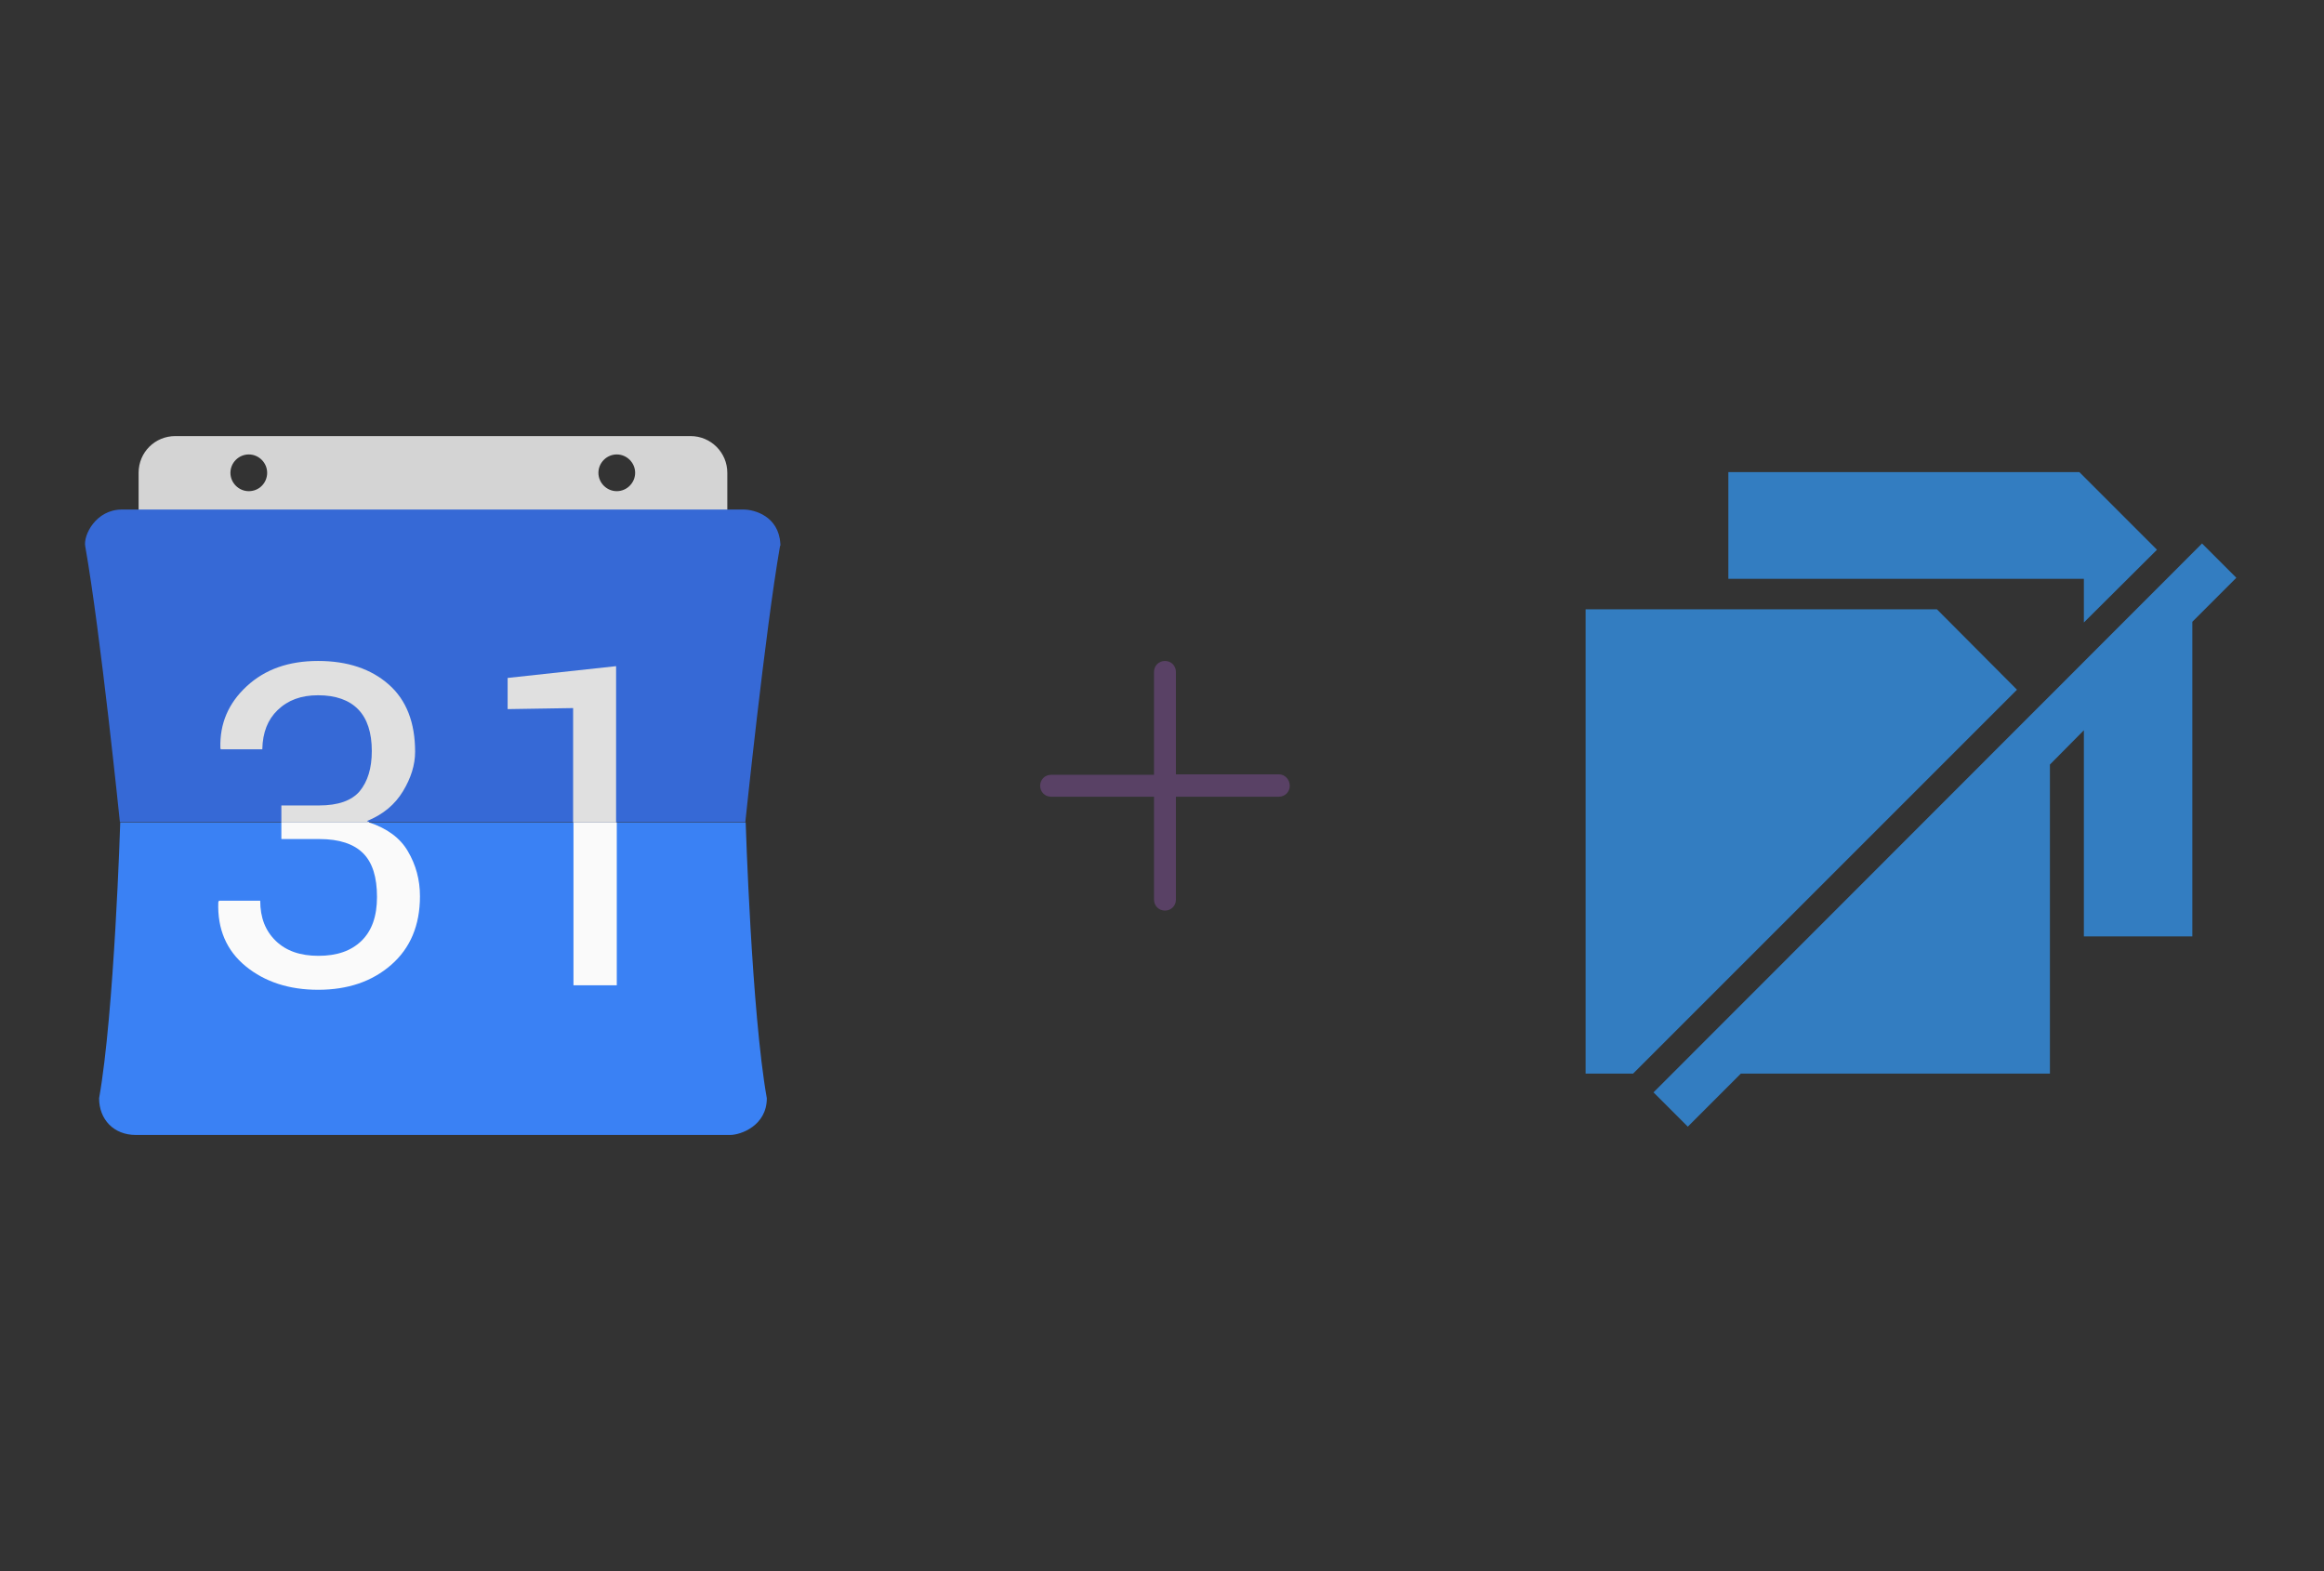
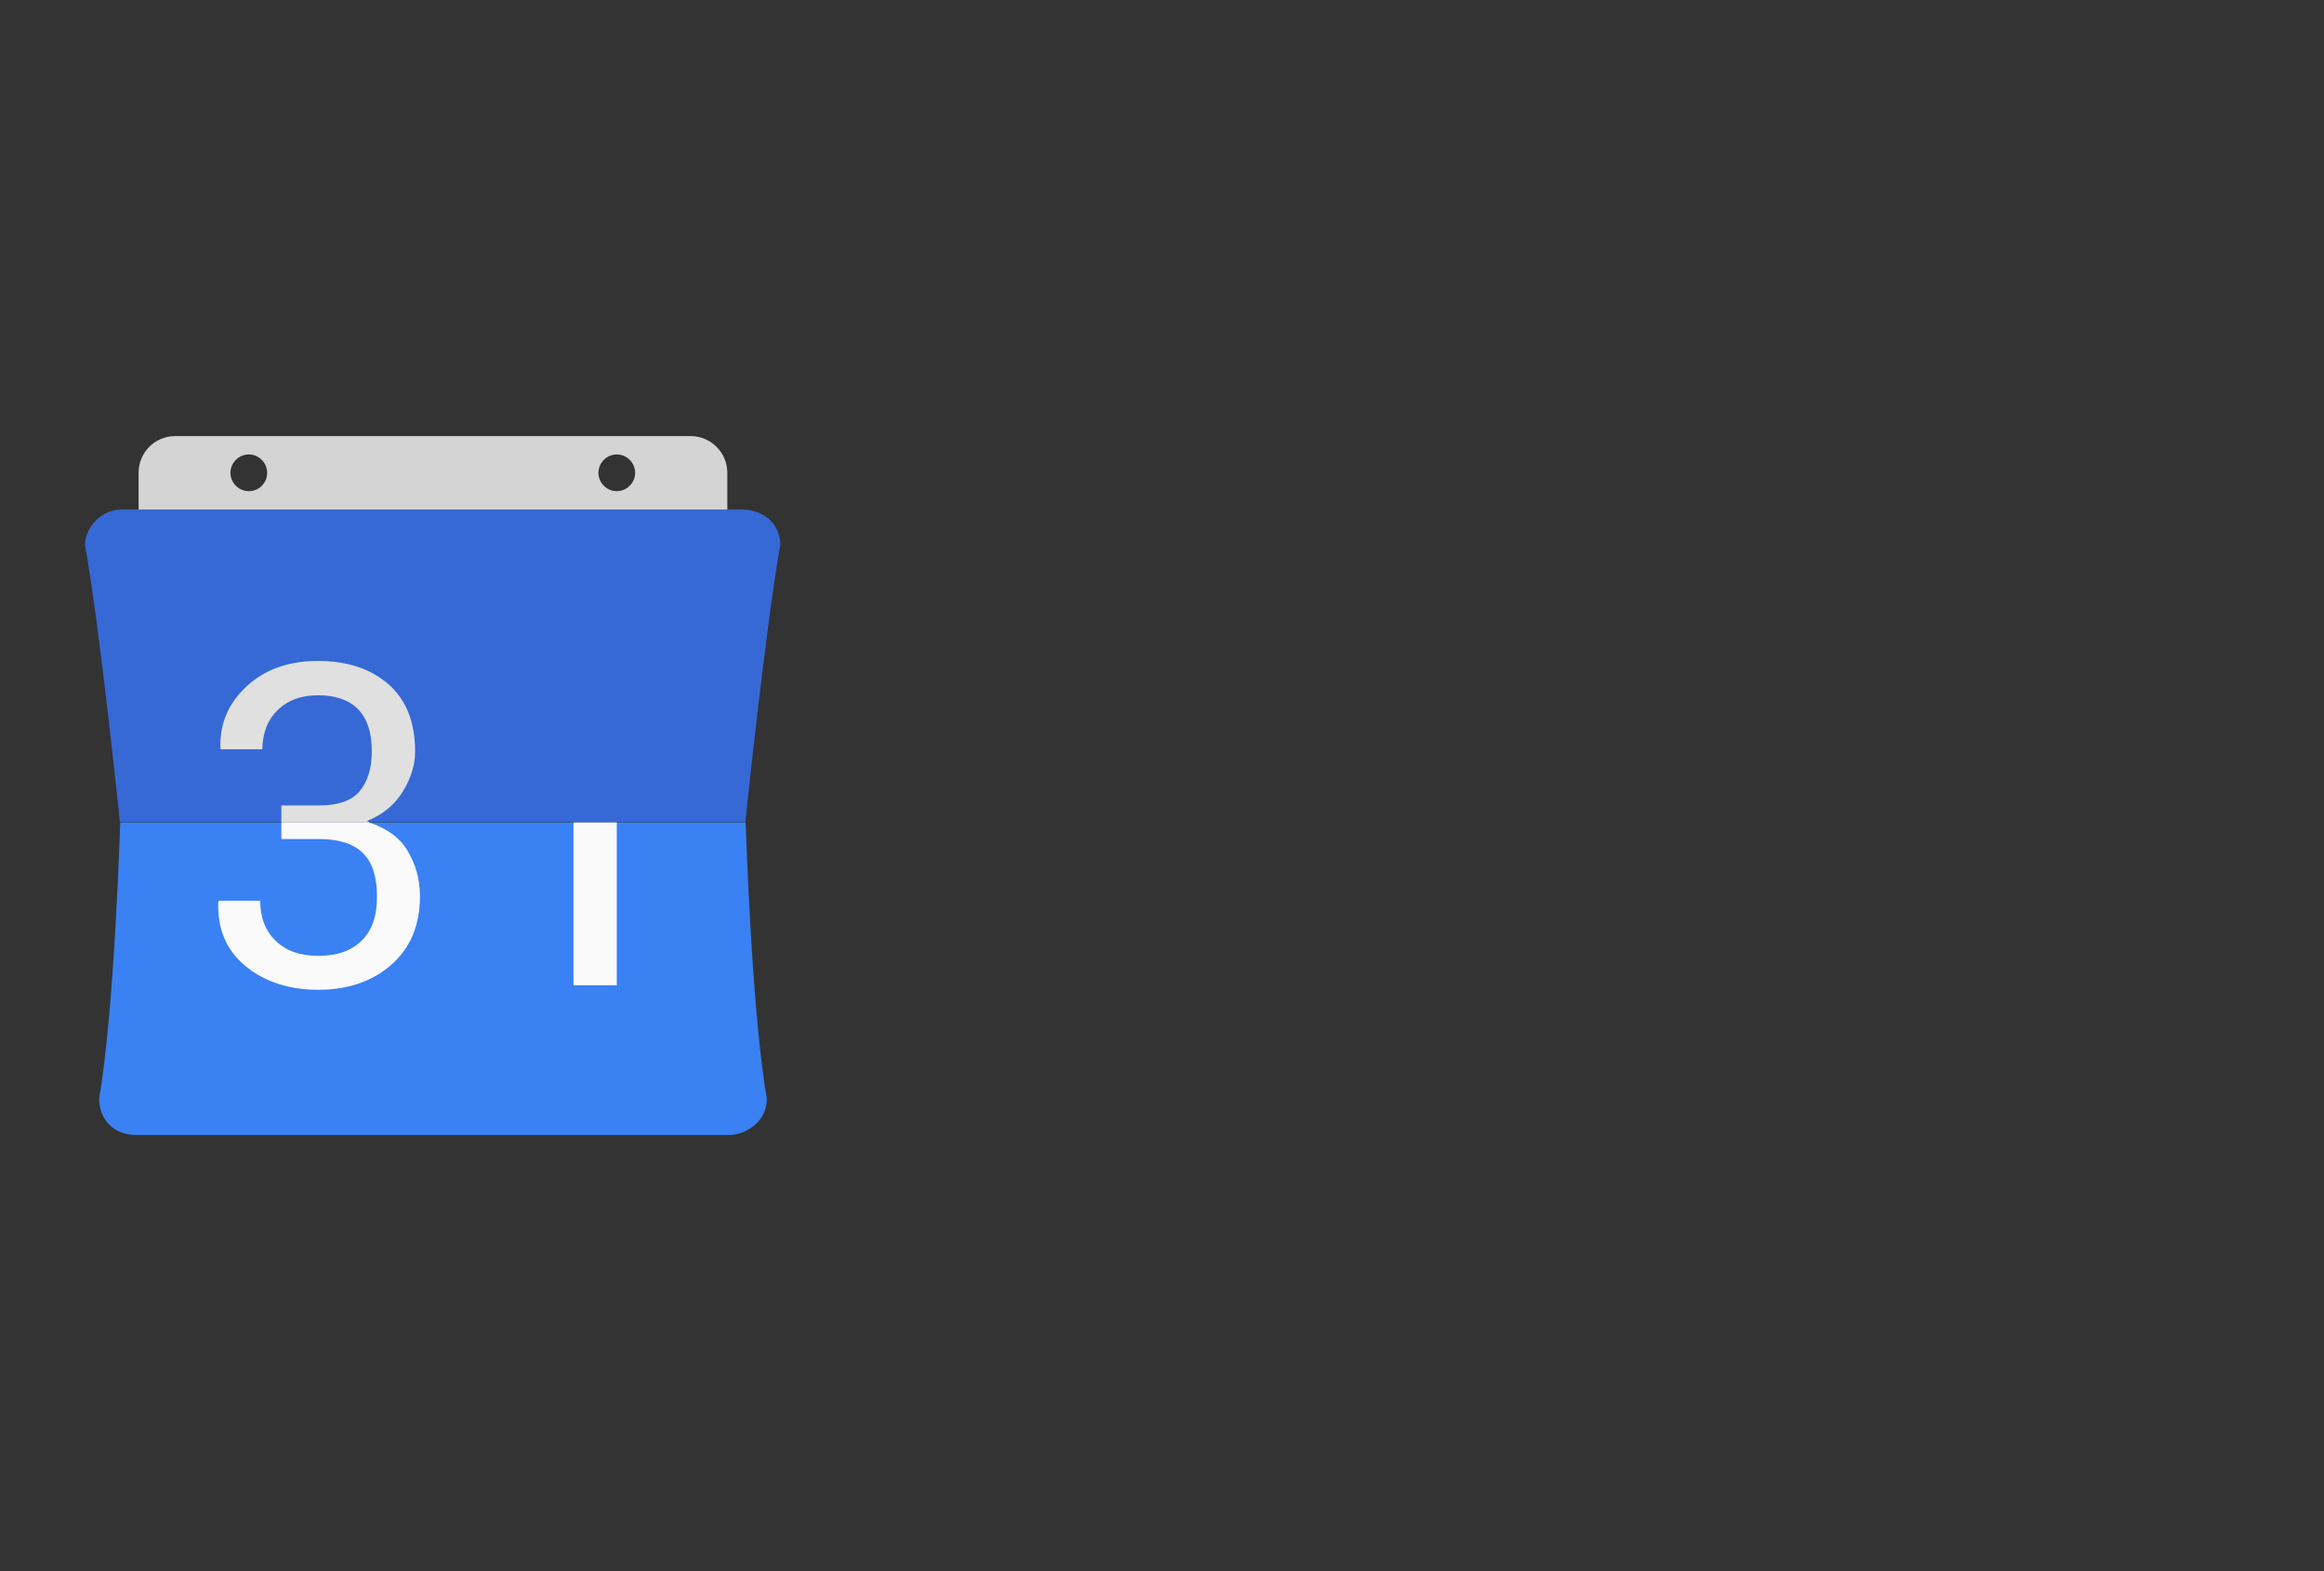
<svg xmlns="http://www.w3.org/2000/svg" x="0" y="0" width="392" height="265" xml="http://www.w3.org/XML/1998/namespace" version="1.1">
  <rect width="100%" height="100%" fill="#333333" stroke="none" />
  <svg x="246" y="57" width="146" height="151" viewBox="0, 0, 249.8, 257.7" xml:space="preserve" enable-background="new 0 0 249.8 257.7" version="1.1">
    <g id="Layer_1">
      <g>
-         <polygon points="138.1,78 36.7,78 36.7,212 50.4,212 161.2,101.2" style="fill:#337DC1;" />
-         <polygon points="224.5,68.9 214.6,59 56.3,217.4 66.2,227.3 81.5,212 170.7,212 170.7,122.8 180.5,112.9 180.5,172.4 211.8,172.4 211.8,81.6" style="fill:#337DC1;" />
-         <polygon points="180.5,81.8 201.6,60.8 179.2,38.4 77.9,38.4 77.9,69.2 180.5,69.2" style="fill:#337DC1;" />
-       </g>
+         </g>
    </g>
    <g id="sync_1_" />
    <g id="add_1_" />
    <g id="move_1_" />
    <g id="transfer_1_" />
    <g id="share_1_" />
    <g id="link_1_" />
    <g id="export_1_" />
    <g id="integrate_1_" />
    <g id="connect_1_" />
    <g id="copy_1_" />
    <g id="convert_1_" />
    <g id="push" />
    <g id="upload_1_" />
    <g id="download_1_" />
    <g id="migrate_1_" />
    <g id="import_export_1_" />
    <g id="create_shared_1_" />
    <g id="auto-sync_1_" />
    <g id="two-way_sync_1_" />
    <g id="one-way_two-way_sync_1_" />
    <g id="view_1_" />
    <g id="access_1_" />
    <g id="edit" />
    <g id="manage_1_" />
    <g id="update_1_" />
    <g id="open_1_" />
    <g id="display_1_" />
    <g id="use_1_" />
    <g id="get_1_" />
    <g id="view_and_manage_1_" />
  </svg>
  <svg x="146" y="82" width="101" height="101" viewBox="0, 0, 68, 125.7" xml:space="preserve" id="Layer_1" enable-background="new 0 0 68 125.7" version="1.1">
    <style type="text/css">
	.st0{fill-rule:evenodd;clip-rule:evenodd;}
	.st1{fill-rule:evenodd;clip-rule:evenodd;fill:#3FBDCF;}
	.st2{fill-rule:evenodd;clip-rule:evenodd;fill:#FFFFFF;}
	.st3{fill:#FFA000;}
	.st4{fill:#FFCA28;}
	.st5{fill:#F7F7F7;}
	.st6{fill:#594165;}
	.st7{fill:#FFFFFF;}
	.st8{opacity:0.9;fill:#FFFFFF;}
	.st9{fill:#4885ED;}
	.st10{fill:#F7F7F7;stroke:#594165;stroke-width:4;stroke-miterlimit:10;}
	.st11{fill:#E0412F;}
	.st12{fill-rule:evenodd;clip-rule:evenodd;fill:#606161;}
	.st13{fill:none;stroke:#58ABF4;stroke-width:0.25;stroke-miterlimit:10;}
	.st14{fill:#036EB1;}
	.st15{fill:#A4C639;}
	.st16{fill:none;stroke:#E0412F;stroke-miterlimit:10;}
	.st17{fill:#046DB2;}
	.st18{fill-rule:evenodd;clip-rule:evenodd;fill:#528FF5;}
	.st19{fill-rule:evenodd;clip-rule:evenodd;fill:#417BE6;}
	.st20{fill-rule:evenodd;clip-rule:evenodd;fill:#4881E8;}
	.st21{fill-rule:evenodd;clip-rule:evenodd;fill:#FBC013;}
	.st22{fill:#E5E5E5;}
	.st23{fill:#DF871E;}
	.st24{fill:#B6B6B6;}
	.st25{fill:#8C5BA4;}
	.st26{fill:#8DC652;}
	.st27{fill:#497FC1;}
	.st28{fill:#919191;}
	.st29{fill-rule:evenodd;clip-rule:evenodd;fill:#8E8E8E;}
	.st30{fill:#8E8E8E;}
	.st31{fill:#EB3D01;}
	.st32{fill:#F57F20;}
	.st33{fill:#ED7E01;}
	.st34{fill-rule:evenodd;clip-rule:evenodd;fill:#046DB2;}
	.st35{fill:#E0E2E2;}
	.st36{fill:#47D86F;}
	.st37{fill:#4FC9F8;}
	.st38{fill:#FF9327;}
	.st39{fill:#C9C8C4;}
	.st40{fill:#9A9A9A;}
	.st41{fill:#F2F2F2;}
	.st42{fill:#F14336;}
	.st43{fill:#D32E2A;}
	.st44{fill:#FBBB00;}
	.st45{fill:#518EF8;}
	.st46{fill:#28B446;}
	.st47{fill:#A3C53A;}
	.st48{fill:#D6D8D7;}
	.st49{fill:#3A5BBC;}
	.st50{fill:url(#SVGID_43_);}
	.st51{fill:url(#SVGID_44_);}
	.st52{fill:url(#SVGID_45_);}
	.st53{fill:url(#SVGID_46_);}
	.st54{fill:#FFE168;}
	.st55{fill:#006699;}
	.st56{fill:#F4AE01;}
	.st57{fill:#DD191F;}
	.st58{fill:#323232;}
	.st59{fill:#CDCCCA;}
	.st60{fill:#5199F0;}
	.st61{fill:#791BCC;}
	.st62{fill:#C71D2E;}
	.st63{fill:#32DAC4;}
	.st64{fill:#3C5A99;}
	.st65{fill:#FCB714;}
	.st66{fill:#F06415;}
	.st67{fill:#BDCF31;}
	.st68{fill:#00A1E0;}
	.st69{fill:#00A1E3;}
	.st70{fill:#7AAD3E;}
	.st71{fill:#A50034;}
	.st72{fill:#6B6B6B;}
	.st73{fill:#005DAA;}
	.st74{fill:#EB0028;}
	.st75{fill:#888B8D;}
	.st76{fill:#0C4DA2;}
	.st77{fill:#00BFFF;}
	.st78{fill-rule:evenodd;clip-rule:evenodd;fill:#E81123;}
	.st79{fill:#FF6700;}
	.st80{fill:#00BFFE;}
	.st81{fill:#C4C4C4;}
	.st82{fill:url(#SVGID_47_);}
	.st83{fill:url(#SVGID_48_);}
	.st84{fill:url(#SVGID_49_);}
	.st85{fill:url(#SVGID_50_);}
	.st86{fill:#E5E5E5;stroke:#8E8E8E;stroke-width:2;stroke-miterlimit:10;}
	.st87{fill-rule:evenodd;clip-rule:evenodd;fill:#594165;}
	.st88{fill-rule:evenodd;clip-rule:evenodd;fill:#D4D4D4;}
	.st89{fill-rule:evenodd;clip-rule:evenodd;fill:#3669D6;}
	.st90{fill-rule:evenodd;clip-rule:evenodd;fill:#3A81F4;}
	.st91{fill-rule:evenodd;clip-rule:evenodd;fill:#FAFAFA;}
	.st92{fill-rule:evenodd;clip-rule:evenodd;fill:#E0E0E0;}
	.st93{fill:url(#SVGID_59_);}
	.st94{opacity:0.2;fill:#56C7DA;enable-background:new    ;}
	.st95{fill:url(#SVGID_60_);}
	.st96{fill:url(#SVGID_61_);}
	.st97{fill:url(#SVGID_62_);}
	.st98{fill:url(#SVGID_63_);}
	.st99{fill:url(#SVGID_64_);}
	.st100{fill:#FCFCFC;enable-background:new    ;}
	.st101{enable-background:new    ;}
	.st102{fill:#5A5A5A;}
	.st103{fill:#D8D8D8;enable-background:new    ;}
	.st104{fill:#E9574E;}
	.st105{fill:none;stroke:#D8D8D8;stroke-width:0.75;stroke-miterlimit:10;enable-background:new    ;}
	.st106{fill:#E9574E;stroke:#E9574E;stroke-width:0.75;stroke-miterlimit:10;enable-background:new    ;}
	.st107{fill:#E0E0E0;}
	.st108{fill:#537ABD;}
	.st109{fill:#2EB672;}
	.st110{fill:#FED14B;}
	.st111{fill:#28CD7E;}
	.st112{fill:#CECECE;}
	.st113{fill-rule:evenodd;clip-rule:evenodd;fill:#FF9D17;}
</style>
-     <path d="M57.9 60.5 L36.3 60.5 L36.3 39 C36.3 37.7 35.3 36.7 34 36.7 C32.7 36.7 31.7 37.7 31.7 39 L31.7 60.6 L10.1 60.6 C8.8 60.6 7.8 61.6 7.8 62.9 C7.8 64.2 8.8 65.2 10.1 65.2 L31.7 65.2 L31.7 86.8 C31.7 88.1 32.7 89.1 34 89.1 C35.3 89.1 36.3 88.1 36.3 86.8 L36.3 65.2 L57.9 65.2 C59.2 65.2 60.2 64.2 60.2 62.9 C60.2 61.6 59.2 60.5 57.9 60.5 z" class="st6" style="fill:#594165;" />
  </svg>
  <svg x="0" y="57" width="146" height="151" viewBox="0, 0, 249.8, 257.7" xml:space="preserve" id="Layer_1#1" enable-background="new 0 0 249.8 257.7" version="1.1">
    <g>
      <path d="M199.3 28 L50.6 28 C44.7 28 40 32.7 40 38.6 L40 54.5 L209.9 54.5 L209.9 38.6 C209.9 32.7 205.1 28 199.3 28 z M71.8 43.9 C68.9 43.9 66.5 41.5 66.5 38.6 C66.5 35.7 68.9 33.3 71.8 33.3 C74.7 33.3 77.1 35.7 77.1 38.6 C77.1 41.5 74.8 43.9 71.8 43.9 z M178 43.9 C175.1 43.9 172.7 41.5 172.7 38.6 C172.7 35.7 175.1 33.3 178 33.3 C180.9 33.3 183.3 35.7 183.3 38.6 C183.3 41.5 180.9 43.9 178 43.9 z" clip-rule="evenodd" fill-rule="evenodd" style="fill:#D4D4D4;" />
      <path d="M225.2 59 C224.7 51.1 217.7 49.2 214.6 49.2 L35.2 49.2 C27.6 49.2 24 56.7 24.6 59.8 C29 84.6 34.6 139.4 34.6 139.4 L215.1 139.4 C215.1 139.4 220.8 84.5 225.1 59.8 C225.3 59.6 225.2 59.3 225.2 59 z" clip-rule="evenodd" fill-rule="evenodd" style="fill:#3669D6;" />
      <path d="M215.2 139.5 L34.7 139.5 C34.7 139.5 33 194.4 28.6 219.1 C28.6 225.2 32.8 229.7 39.2 229.7 L210.7 229.7 C213.8 229.7 221.3 227 221.3 219.1 C216.9 194.4 215.2 139.5 215.2 139.5 z" clip-rule="evenodd" fill-rule="evenodd" style="fill:#3A81F4;" />
      <path d="M106.5 139.5 C111.7 141.2 115.5 144 117.7 147.8 C120 151.7 121.2 156 121.2 160.8 C121.2 169.2 118.4 175.8 112.9 180.6 C107.4 185.4 100.4 187.8 91.8 187.8 C83.4 187.8 76.4 185.5 70.9 181 C65.4 176.5 62.7 170.3 63 162.5 L63.2 162.1 L75.1 162.1 C75.1 167 76.6 170.8 79.6 173.7 C82.6 176.6 86.7 178 91.9 178 C97.2 178 101.3 176.6 104.3 173.7 C107.3 170.8 108.8 166.6 108.8 161 C108.8 155.3 107.5 151.1 104.8 148.4 C102.1 145.7 97.9 144.3 92.2 144.3 L81.2 144.3 L81.2 139.4 L106.5 139.4 z" clip-rule="evenodd" fill-rule="evenodd" style="fill:#FAFAFA;" />
      <path d="M165.5 139.5 L178 139.5 L178 186.5 L165.5 186.5 L165.5 139.5 z" clip-rule="evenodd" fill-rule="evenodd" style="fill:#FAFAFA;" />
      <path d="M75.7 118.4 L63.7 118.4 L63.6 118 C63.4 111 65.9 105.1 71.2 100.2 C76.5 95.3 83.3 92.9 91.8 92.9 C100.3 92.9 107.1 95.2 112.2 99.7 C117.3 104.2 119.8 110.7 119.8 119.1 C119.8 122.9 118.6 126.7 116.3 130.5 C114 134.3 110.6 137.2 105.9 139.1 L106.5 139.4 L81.2 139.4 L81.2 134.6 L92.1 134.6 C97.6 134.6 101.5 133.2 103.8 130.5 C106.1 127.7 107.3 123.9 107.3 118.9 C107.3 113.6 106 109.6 103.4 106.9 C100.8 104.2 96.9 102.8 91.8 102.8 C86.9 102.8 83.1 104.2 80.1 107.1 C77.3 109.8 75.8 113.5 75.7 118.4 z" clip-rule="evenodd" fill-rule="evenodd" style="fill:#E0E0E0;" />
-       <path d="M177.9 139.5 L165.4 139.5 L165.4 106.5 L146.5 106.8 L146.5 97.8 L177.8 94.4 L177.8 139.5 z" clip-rule="evenodd" fill-rule="evenodd" style="fill:#E0E0E0;" />
    </g>
  </svg>
</svg>